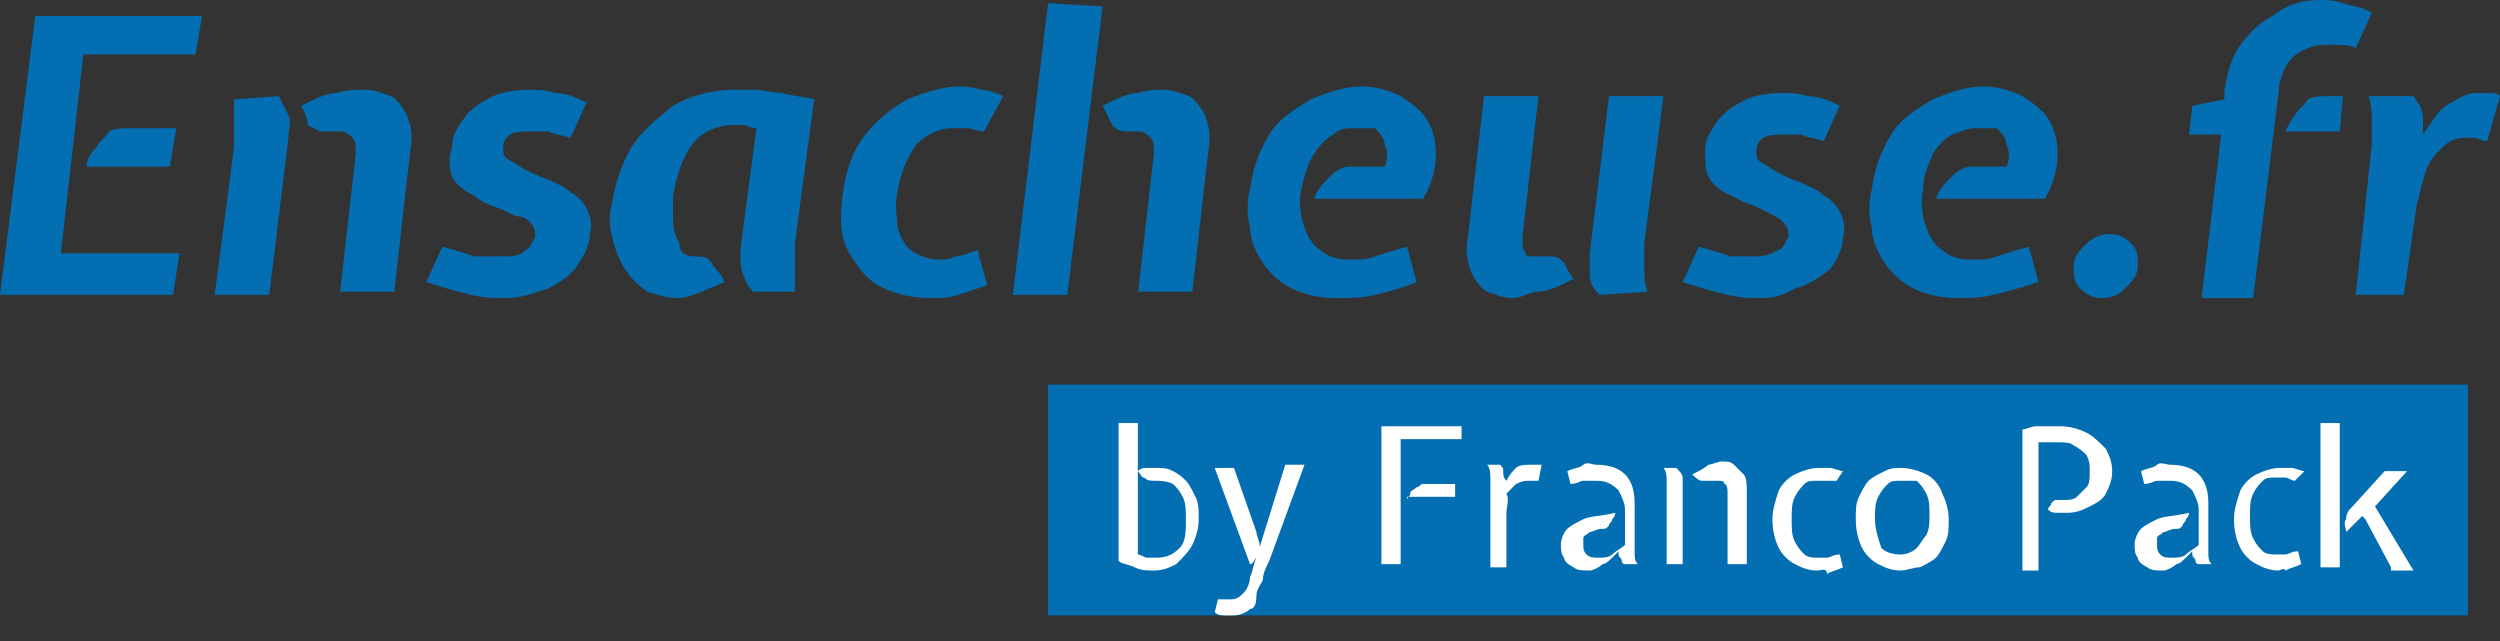
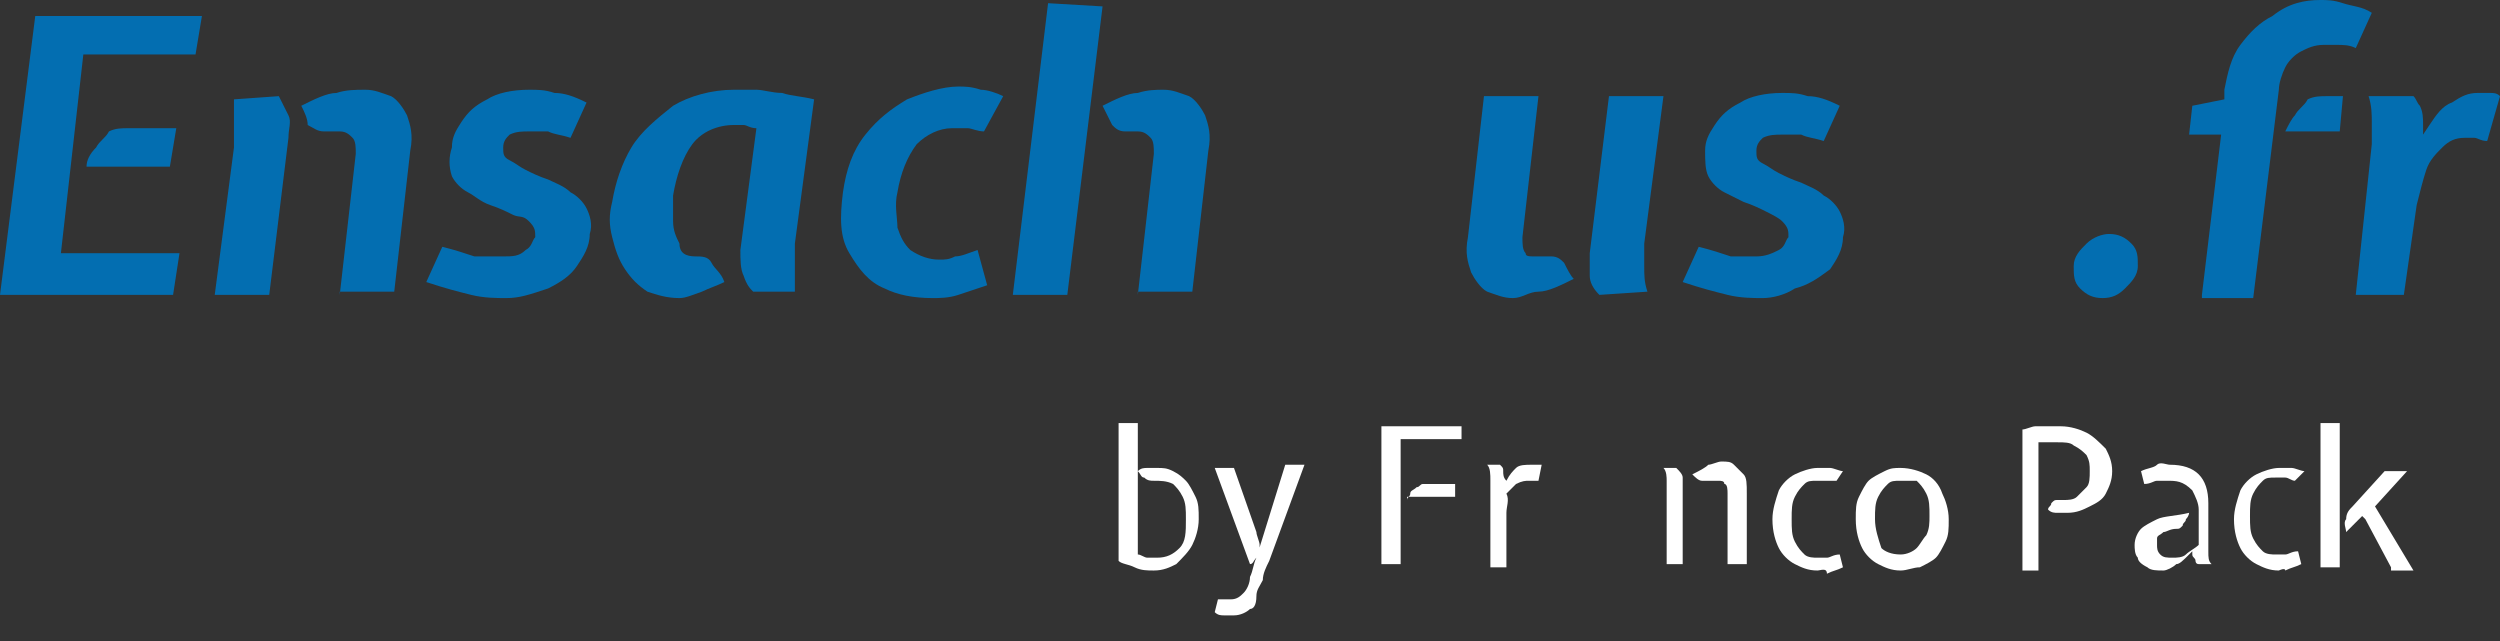
<svg xmlns="http://www.w3.org/2000/svg" version="1.1" id="Calque_1" x="0px" y="0px" viewBox="0 0 78 20" style="enable-background:new 0 0 78 20;" xml:space="preserve">
  <rect x="0" y="0" width="78" height="20" fill="#333333" stroke="none" />
  <style type="text/css">
	.st0{fill:#036EB1;}
	.st1{fill:#FFFFFF;}
</style>
  <g>
    <path class="st0" d="M0,9.2l1.1-8.7h5.2L6.1,1.7H2.6L1.9,7.9h3.7L5.4,9.2H0z M2.7,5.2C2.7,5,2.8,4.8,3,4.6c0.1-0.2,0.3-0.3,0.4-0.5   C3.6,4,3.8,4,4,4h1.5L5.3,5.2H2.7z" />
    <path class="st0" d="M6.7,9.2l0.6-4.6c0-0.2,0-0.5,0-0.7s0-0.5,0-0.8L8.7,3C8.8,3.2,8.9,3.4,9,3.6S9,4,9,4.3L8.4,9.2H6.7z    M10.6,9.2l0.5-4.4c0-0.2,0-0.4-0.1-0.5c-0.1-0.1-0.2-0.2-0.4-0.2c-0.1,0-0.2,0-0.2,0c-0.1,0-0.2,0-0.3,0c-0.2,0-0.3-0.1-0.5-0.2   C9.6,3.7,9.5,3.5,9.4,3.3c0.4-0.2,0.8-0.4,1.1-0.4c0.3-0.1,0.6-0.1,0.9-0.1c0.3,0,0.5,0.1,0.8,0.2c0.2,0.1,0.4,0.4,0.5,0.6   c0.1,0.3,0.2,0.6,0.1,1.1l-0.5,4.4H10.6z" />
    <path class="st0" d="M15.8,9.3c-0.3,0-0.7,0-1.1-0.1c-0.4-0.1-0.8-0.2-1.4-0.4l0.5-1.1c0.4,0.1,0.7,0.2,1,0.3C15.2,8,15.4,8,15.7,8   C16,8,16.2,8,16.4,7.8c0.2-0.1,0.2-0.3,0.3-0.4c0-0.2,0-0.3-0.2-0.5S16.2,6.8,16,6.7c-0.2-0.1-0.4-0.2-0.7-0.3S14.8,6.1,14.6,6   c-0.2-0.1-0.4-0.3-0.5-0.5C14,5.2,14,4.9,14.1,4.6c0-0.3,0.1-0.5,0.3-0.8c0.2-0.3,0.4-0.5,0.8-0.7c0.3-0.2,0.8-0.3,1.3-0.3   c0.3,0,0.5,0,0.8,0.1c0.3,0,0.6,0.1,1,0.3l-0.5,1.1c-0.3-0.1-0.5-0.1-0.7-0.2c-0.2,0-0.4,0-0.6,0c-0.2,0-0.4,0-0.6,0.1   c-0.1,0.1-0.2,0.2-0.2,0.4c0,0.2,0,0.3,0.2,0.4s0.3,0.2,0.5,0.3c0.2,0.1,0.4,0.2,0.7,0.3c0.2,0.1,0.5,0.2,0.7,0.4   c0.2,0.1,0.4,0.3,0.5,0.5c0.1,0.2,0.2,0.5,0.1,0.8c0,0.4-0.2,0.7-0.4,1c-0.2,0.3-0.5,0.5-0.9,0.7C16.5,9.2,16.2,9.3,15.8,9.3z" />
    <path class="st0" d="M21.2,9.3c-0.4,0-0.7-0.1-1-0.2c-0.3-0.2-0.5-0.4-0.7-0.7c-0.2-0.3-0.3-0.6-0.4-1c-0.1-0.4-0.1-0.7,0-1.1   c0.1-0.6,0.3-1.2,0.6-1.7c0.3-0.5,0.8-0.9,1.3-1.3c0.5-0.3,1.2-0.5,1.9-0.5c0.2,0,0.4,0,0.7,0c0.2,0,0.5,0.1,0.8,0.1   c0.3,0.1,0.6,0.1,1,0.2l-0.6,4.5c0,0.2,0,0.5,0,0.7c0,0.3,0,0.5,0,0.8h-1.3c-0.1-0.1-0.2-0.2-0.3-0.5c-0.1-0.2-0.1-0.5-0.1-0.8   l0.5-3.8c-0.2,0-0.3-0.1-0.4-0.1c-0.1,0-0.2,0-0.3,0c-0.5,0-1,0.2-1.3,0.6c-0.3,0.4-0.5,1-0.6,1.6c0,0.3,0,0.5,0,0.8   c0,0.3,0.1,0.5,0.2,0.7C21.2,7.9,21.4,8,21.7,8c0.2,0,0.4,0,0.5,0.2c0.1,0.2,0.3,0.3,0.4,0.6c-0.2,0.1-0.5,0.2-0.7,0.3   C21.6,9.2,21.4,9.3,21.2,9.3z" />
    <path class="st0" d="M29.1,9.3c-0.6,0-1.1-0.1-1.5-0.3c-0.5-0.2-0.8-0.6-1.1-1.1S26.2,6.8,26.3,6c0.1-0.7,0.3-1.3,0.7-1.8   c0.4-0.5,0.8-0.8,1.3-1.1c0.5-0.2,1.1-0.4,1.6-0.4c0.2,0,0.4,0,0.7,0.1c0.2,0,0.5,0.1,0.7,0.2l-0.6,1.1c-0.2,0-0.4-0.1-0.5-0.1   s-0.3,0-0.5,0c-0.4,0-0.8,0.2-1.1,0.5c-0.3,0.4-0.5,0.9-0.6,1.5c-0.1,0.4,0,0.8,0,1.1c0.1,0.3,0.2,0.5,0.4,0.7   C28.7,8,29,8.1,29.3,8.1c0.2,0,0.3,0,0.5-0.1c0.2,0,0.4-0.1,0.7-0.2l0.3,1.1c-0.3,0.1-0.6,0.2-0.9,0.3C29.6,9.3,29.3,9.3,29.1,9.3z   " />
    <path class="st0" d="M31.6,9.2l1.1-9.1l1.7,0.1l-1.1,9H31.6z M35.5,9.2L36,4.8c0-0.2,0-0.4-0.1-0.5c-0.1-0.1-0.2-0.2-0.4-0.2   c-0.1,0-0.1,0-0.2,0c-0.1,0-0.1,0-0.2,0c-0.2,0-0.3-0.1-0.4-0.2c-0.1-0.2-0.2-0.4-0.3-0.6c0.4-0.2,0.8-0.4,1.1-0.4   c0.3-0.1,0.6-0.1,0.8-0.1c0.3,0,0.5,0.1,0.8,0.2c0.2,0.1,0.4,0.4,0.5,0.6c0.1,0.3,0.2,0.6,0.1,1.1l-0.5,4.4H35.5z" />
-     <path class="st0" d="M41.7,9.3c-0.5,0-1-0.1-1.4-0.3c-0.4-0.2-0.7-0.5-0.9-0.8c-0.2-0.3-0.4-0.7-0.4-1.1c-0.1-0.4-0.1-0.8,0-1.2   c0.1-0.7,0.3-1.2,0.6-1.7c0.3-0.5,0.8-0.8,1.3-1.1c0.5-0.2,1-0.4,1.6-0.4c0.4,0,0.8,0.1,1.2,0.3c0.3,0.2,0.6,0.4,0.8,0.7   c0.2,0.3,0.3,0.7,0.3,1.1c0,0.4-0.1,0.9-0.4,1.4H41c0.1-0.3,0.3-0.5,0.5-0.7c0.2-0.2,0.4-0.3,0.6-0.3h1.1c0.1-0.2,0.1-0.5,0-0.7   c0-0.2-0.2-0.4-0.3-0.5C42.7,4,42.5,4,42.3,4C42,4,41.8,4,41.6,4.2c-0.2,0.1-0.4,0.3-0.6,0.6c-0.2,0.3-0.3,0.7-0.4,1.1   c-0.1,0.5,0,0.9,0.1,1.2c0.1,0.3,0.3,0.6,0.5,0.7c0.2,0.2,0.5,0.3,0.9,0.3c0.3,0,0.6,0,0.8-0.1c0.3-0.1,0.6-0.2,1-0.3l0.3,1.1   c-0.5,0.2-0.9,0.3-1.3,0.4C42.5,9.3,42.1,9.3,41.7,9.3z" />
    <path class="st0" d="M47.2,9.3c-0.3,0-0.5-0.1-0.8-0.2C46.2,9,46,8.7,45.9,8.5c-0.1-0.3-0.2-0.6-0.1-1.1L46.3,3H48l-0.5,4.4   c0,0.2,0,0.4,0.1,0.5C47.6,8,47.7,8,47.9,8c0.1,0,0.2,0,0.2,0c0.1,0,0.2,0,0.3,0c0.2,0,0.3,0.1,0.4,0.2c0.1,0.2,0.2,0.4,0.3,0.5   c-0.4,0.2-0.8,0.4-1.1,0.4S47.5,9.3,47.2,9.3z M49.9,9.2c-0.2-0.2-0.3-0.4-0.3-0.6c0-0.2,0-0.4,0-0.7L50.2,3h1.7l-0.6,4.6   c0,0.2,0,0.5,0,0.7c0,0.3,0,0.5,0.1,0.8L49.9,9.2z" />
    <path class="st0" d="M55,9.3c-0.3,0-0.7,0-1.1-0.1c-0.4-0.1-0.8-0.2-1.4-0.4l0.5-1.1c0.4,0.1,0.7,0.2,1,0.3C54.3,8,54.6,8,54.8,8   c0.3,0,0.5-0.1,0.7-0.2c0.2-0.1,0.2-0.3,0.3-0.4c0-0.2,0-0.3-0.2-0.5c-0.1-0.1-0.3-0.2-0.5-0.3c-0.2-0.1-0.4-0.2-0.7-0.3   C54.2,6.2,54,6.1,53.8,6c-0.2-0.1-0.4-0.3-0.5-0.5c-0.1-0.2-0.1-0.5-0.1-0.8c0-0.3,0.1-0.5,0.3-0.8c0.2-0.3,0.4-0.5,0.8-0.7   c0.3-0.2,0.8-0.3,1.3-0.3c0.3,0,0.5,0,0.8,0.1c0.3,0,0.6,0.1,1,0.3l-0.5,1.1c-0.3-0.1-0.5-0.1-0.7-0.2c-0.2,0-0.4,0-0.6,0   c-0.2,0-0.4,0-0.6,0.1c-0.1,0.1-0.2,0.2-0.2,0.4c0,0.2,0,0.3,0.2,0.4s0.3,0.2,0.5,0.3c0.2,0.1,0.4,0.2,0.7,0.3   c0.2,0.1,0.5,0.2,0.7,0.4c0.2,0.1,0.4,0.3,0.5,0.5c0.1,0.2,0.2,0.5,0.1,0.8c0,0.4-0.2,0.7-0.4,1C56.7,8.7,56.4,8.9,56,9   C55.7,9.2,55.3,9.3,55,9.3z" />
-     <path class="st0" d="M61.1,9.3c-0.5,0-1-0.1-1.4-0.3c-0.4-0.2-0.7-0.5-0.9-0.8c-0.2-0.3-0.4-0.7-0.4-1.1c-0.1-0.4-0.1-0.8,0-1.2   c0.1-0.7,0.3-1.2,0.6-1.7c0.3-0.5,0.8-0.8,1.3-1.1c0.5-0.2,1-0.4,1.6-0.4c0.4,0,0.8,0.1,1.2,0.3c0.3,0.2,0.6,0.4,0.8,0.7   c0.2,0.3,0.3,0.7,0.3,1.1c0,0.4-0.1,0.9-0.4,1.4h-3.4c0.1-0.3,0.3-0.5,0.5-0.7c0.2-0.2,0.4-0.3,0.6-0.3h1.1c0.1-0.2,0.1-0.5,0-0.7   c0-0.2-0.2-0.4-0.3-0.5C62.1,4,61.9,4,61.6,4c-0.2,0-0.4,0.1-0.7,0.2c-0.2,0.1-0.4,0.3-0.6,0.6C60.2,5.1,60,5.4,60,5.9   c-0.1,0.5,0,0.9,0.1,1.2c0.1,0.3,0.3,0.6,0.5,0.7c0.2,0.2,0.5,0.3,0.9,0.3c0.3,0,0.6,0,0.8-0.1c0.3-0.1,0.6-0.2,1-0.3l0.3,1.1   C63,9,62.6,9.1,62.2,9.2C61.8,9.3,61.4,9.3,61.1,9.3z" />
    <path class="st0" d="M65.6,9.3c-0.3,0-0.5-0.1-0.7-0.3c-0.2-0.2-0.2-0.4-0.2-0.7c0-0.3,0.2-0.5,0.4-0.7c0.2-0.2,0.5-0.3,0.7-0.3   c0.3,0,0.5,0.1,0.7,0.3c0.2,0.2,0.2,0.4,0.2,0.7c0,0.3-0.2,0.5-0.4,0.7C66.1,9.2,65.9,9.3,65.6,9.3z" />
    <path class="st0" d="M68.7,9.2l0.6-5h-1l0.1-0.9l1-0.2l0-0.3c0.1-0.5,0.2-1,0.5-1.4c0.3-0.4,0.6-0.7,1-0.9C71.4,0.1,71.9,0,72.4,0   c0.2,0,0.4,0,0.7,0.1c0.3,0.1,0.6,0.1,0.9,0.3l-0.5,1.1c-0.2-0.1-0.4-0.1-0.6-0.1c-0.2,0-0.3,0-0.4,0c-0.3,0-0.5,0.1-0.7,0.2   c-0.2,0.1-0.4,0.3-0.5,0.5c-0.1,0.2-0.2,0.5-0.2,0.7l-0.8,6.5H68.7z M71.3,4.1c0.1-0.2,0.2-0.4,0.3-0.5c0.1-0.2,0.3-0.3,0.4-0.5   C72.2,3,72.4,3,72.6,3h0.5L73,4.1H71.3z" />
    <path class="st0" d="M73.5,9.2L74,4.5c0-0.2,0-0.5,0-0.7s0-0.5-0.1-0.8L75.3,3c0.1,0.1,0.1,0.2,0.2,0.3c0.1,0.2,0.1,0.4,0.1,0.6   l0,0.3l0.2-0.3c0.2-0.3,0.4-0.6,0.7-0.7c0.3-0.2,0.5-0.3,0.8-0.3c0.1,0,0.3,0,0.4,0S77.9,2.9,78,3l-0.4,1.4c-0.2,0-0.3-0.1-0.4-0.1   c-0.1,0-0.2,0-0.3,0c-0.3,0-0.5,0.1-0.7,0.3c-0.2,0.2-0.4,0.4-0.5,0.7c-0.1,0.3-0.2,0.7-0.3,1.1L75,9.2H73.5z" />
  </g>
-   <rect x="32.7" y="12" class="st0" width="44.3" height="7.2" />
  <g>
    <path class="st1" d="M36,17.8c-0.2,0-0.4,0-0.6-0.1c-0.2-0.1-0.4-0.1-0.5-0.2v-4.3h0.6v4.1c0.1,0,0.2,0.1,0.3,0.1   c0.1,0,0.2,0,0.3,0c0.3,0,0.5-0.1,0.7-0.3c0.2-0.2,0.2-0.5,0.2-0.9c0-0.3,0-0.5-0.1-0.7c-0.1-0.2-0.2-0.3-0.3-0.4   C36.4,15,36.2,15,36,15c-0.1,0-0.2,0-0.3-0.1c-0.1,0-0.1-0.1-0.2-0.2c0.1-0.1,0.2-0.1,0.3-0.1c0.1,0,0.2,0,0.3,0   c0.2,0,0.3,0,0.5,0.1c0.2,0.1,0.3,0.2,0.4,0.3c0.1,0.1,0.2,0.3,0.3,0.5c0.1,0.2,0.1,0.4,0.1,0.7c0,0.3-0.1,0.6-0.2,0.8   c-0.1,0.2-0.3,0.4-0.5,0.6C36.5,17.7,36.3,17.8,36,17.8z" />
    <path class="st1" d="M39,17.6l-1.1-3h0.6l0.7,2c0,0.1,0.1,0.3,0.1,0.4c0,0.1,0,0.3-0.1,0.4C39.1,17.5,39.1,17.6,39,17.6z    M38.5,19.2c-0.1,0-0.2,0-0.3,0c-0.1,0-0.2,0-0.3-0.1l0.1-0.4c0.1,0,0.1,0,0.2,0c0.1,0,0.1,0,0.2,0c0.2,0,0.3-0.1,0.4-0.2   c0.1-0.1,0.2-0.3,0.2-0.5c0.1-0.2,0.1-0.4,0.2-0.6l0.9-2.9h0.6l-1.1,3c-0.1,0.2-0.2,0.4-0.2,0.6c-0.1,0.2-0.2,0.3-0.2,0.5   C39.2,18.9,39.1,19,39,19C38.9,19.1,38.7,19.2,38.5,19.2z" />
    <path class="st1" d="M43.1,17.7v-4.4h2.5v0.4h-1.9v3.9H43.1z M43.9,15.6c0-0.1,0.1-0.1,0.1-0.2c0-0.1,0.1-0.1,0.2-0.2   c0.1,0,0.1-0.1,0.2-0.1h1v0.4H43.9z" />
    <path class="st1" d="M46.5,17.7v-2.1c0-0.2,0-0.4,0-0.6c0-0.2,0-0.4-0.1-0.5h0.4c0.1,0.1,0.1,0.1,0.1,0.2c0,0.1,0,0.2,0.1,0.3v0.1   l0-0.1c0.1-0.2,0.2-0.3,0.3-0.4c0.1-0.1,0.3-0.1,0.5-0.1c0,0,0.1,0,0.1,0c0,0,0.1,0,0.2,0l-0.1,0.5c-0.1,0-0.1,0-0.2,0   c0,0-0.1,0-0.1,0c-0.1,0-0.2,0-0.4,0.1c-0.1,0.1-0.2,0.2-0.3,0.3C47.1,15.6,47,15.8,47,16v1.7H46.5z" />
-     <path class="st1" d="M49.6,17.8c-0.2,0-0.4,0-0.5-0.1c-0.2-0.1-0.3-0.2-0.3-0.3c-0.1-0.1-0.1-0.3-0.1-0.4c0-0.2,0.1-0.4,0.2-0.5   c0.1-0.1,0.3-0.2,0.5-0.3c0.2-0.1,0.6-0.1,1-0.2c0,0,0,0.1-0.1,0.2c0,0.1-0.1,0.1-0.1,0.2c-0.1,0.1-0.1,0.1-0.2,0.1   c-0.2,0-0.3,0.1-0.4,0.1c-0.1,0.1-0.2,0.1-0.2,0.2c0,0.1,0,0.1,0,0.2c0,0.1,0,0.2,0.1,0.3c0.1,0.1,0.2,0.1,0.4,0.1   c0.1,0,0.3,0,0.4-0.1c0.1-0.1,0.3-0.2,0.4-0.3v-1.1c0-0.2-0.1-0.4-0.2-0.6C50.2,15,50,15,49.7,15c-0.1,0-0.2,0-0.3,0   c-0.1,0-0.2,0.1-0.4,0.1l-0.1-0.4c0.2-0.1,0.4-0.1,0.5-0.2s0.3,0,0.4,0c0.4,0,0.7,0.1,0.9,0.3c0.2,0.2,0.3,0.5,0.3,0.9v0.9   c0,0.2,0,0.4,0,0.6c0,0.2,0,0.3,0.1,0.4h-0.4c-0.1,0-0.1-0.1-0.1-0.1c0-0.1-0.1-0.1-0.1-0.2l0-0.1l-0.1,0.1   c-0.2,0.2-0.3,0.3-0.4,0.3C49.9,17.7,49.7,17.8,49.6,17.8z" />
    <path class="st1" d="M52,17.7v-2.3c0-0.1,0-0.2,0-0.4c0-0.1,0-0.3-0.1-0.4h0.4c0.1,0.1,0.2,0.2,0.2,0.3c0,0.1,0,0.2,0,0.3v2.4H52z    M53.9,17.7v-2.3c0-0.1,0-0.3-0.1-0.3C53.8,15,53.7,15,53.6,15c0,0-0.1,0-0.1,0c0,0-0.1,0-0.1,0c-0.1,0-0.2,0-0.3,0   c-0.1,0-0.2-0.1-0.3-0.2c0.2-0.1,0.4-0.2,0.5-0.3c0.1,0,0.3-0.1,0.4-0.1c0.2,0,0.3,0,0.4,0.1c0.1,0.1,0.2,0.2,0.3,0.3   c0.1,0.1,0.1,0.3,0.1,0.6v2.2H53.9z" />
    <path class="st1" d="M56.7,17.8c-0.3,0-0.5-0.1-0.7-0.2c-0.2-0.1-0.4-0.3-0.5-0.5c-0.1-0.2-0.2-0.5-0.2-0.9c0-0.3,0.1-0.6,0.2-0.9   c0.1-0.2,0.3-0.4,0.5-0.5c0.2-0.1,0.5-0.2,0.7-0.2c0.1,0,0.2,0,0.4,0c0.1,0,0.3,0.1,0.4,0.1L57.3,15C57.2,15,57.1,15,57,15   s-0.2,0-0.3,0c-0.2,0-0.3,0-0.4,0.1c-0.1,0.1-0.2,0.2-0.3,0.4c-0.1,0.2-0.1,0.4-0.1,0.7c0,0.3,0,0.5,0.1,0.7   c0.1,0.2,0.2,0.3,0.3,0.4c0.1,0.1,0.3,0.1,0.4,0.1c0.1,0,0.2,0,0.3,0c0.1,0,0.2-0.1,0.4-0.1l0.1,0.4c-0.2,0.1-0.3,0.1-0.5,0.2   C57,17.7,56.8,17.8,56.7,17.8z" />
    <path class="st1" d="M59.3,17.8c-0.3,0-0.5-0.1-0.7-0.2c-0.2-0.1-0.4-0.3-0.5-0.5c-0.1-0.2-0.2-0.5-0.2-0.9c0-0.3,0-0.5,0.1-0.7   c0.1-0.2,0.2-0.4,0.3-0.5c0.1-0.1,0.3-0.2,0.5-0.3c0.2-0.1,0.3-0.1,0.5-0.1c0.3,0,0.6,0.1,0.8,0.2c0.2,0.1,0.4,0.3,0.5,0.6   c0.1,0.2,0.2,0.5,0.2,0.8c0,0.3,0,0.5-0.1,0.7c-0.1,0.2-0.2,0.4-0.3,0.5c-0.1,0.1-0.3,0.2-0.5,0.3C59.7,17.7,59.5,17.8,59.3,17.8z    M59.3,17.3c0.2,0,0.4-0.1,0.5-0.2c0.1-0.1,0.2-0.3,0.3-0.4c0.1-0.2,0.1-0.4,0.1-0.6c0-0.3,0-0.5-0.1-0.7c-0.1-0.2-0.2-0.3-0.3-0.4   C59.6,15,59.4,15,59.3,15c-0.2,0-0.3,0-0.4,0.1c-0.1,0.1-0.2,0.2-0.3,0.4c-0.1,0.2-0.1,0.4-0.1,0.7c0,0.3,0.1,0.6,0.2,0.9   C58.8,17.2,59,17.3,59.3,17.3z" />
    <path class="st1" d="M63.1,17.7v-4.3c0.1,0,0.3-0.1,0.4-0.1s0.3,0,0.4,0c0.1,0,0.3,0,0.4,0c0.3,0,0.6,0.1,0.8,0.2   c0.2,0.1,0.4,0.3,0.6,0.5c0.1,0.2,0.2,0.4,0.2,0.7c0,0.3-0.1,0.5-0.2,0.7c-0.1,0.2-0.3,0.3-0.5,0.4c-0.2,0.1-0.4,0.2-0.7,0.2   c-0.1,0-0.2,0-0.3,0c-0.1,0-0.2,0-0.3-0.1c0-0.1,0.1-0.1,0.1-0.2c0.1-0.1,0.1-0.1,0.2-0.1c0.1,0,0.1,0,0.2,0c0.1,0,0.3,0,0.4-0.1   c0.1-0.1,0.2-0.2,0.3-0.3c0.1-0.1,0.1-0.3,0.1-0.5c0-0.2,0-0.3-0.1-0.5c-0.1-0.1-0.2-0.2-0.4-0.3c-0.1-0.1-0.3-0.1-0.5-0.1   c-0.1,0-0.2,0-0.3,0c-0.1,0-0.2,0-0.3,0v4H63.1z" />
    <path class="st1" d="M67.5,17.8c-0.2,0-0.4,0-0.5-0.1c-0.2-0.1-0.3-0.2-0.3-0.3c-0.1-0.1-0.1-0.3-0.1-0.4c0-0.2,0.1-0.4,0.2-0.5   s0.3-0.2,0.5-0.3c0.2-0.1,0.6-0.1,1-0.2c0,0,0,0.1-0.1,0.2c0,0.1-0.1,0.1-0.1,0.2c-0.1,0.1-0.1,0.1-0.2,0.1c-0.2,0-0.3,0.1-0.4,0.1   c-0.1,0.1-0.2,0.1-0.2,0.2c0,0.1,0,0.1,0,0.2c0,0.1,0,0.2,0.1,0.3c0.1,0.1,0.2,0.1,0.4,0.1c0.1,0,0.3,0,0.4-0.1   c0.1-0.1,0.3-0.2,0.4-0.3v-1.1c0-0.2-0.1-0.4-0.2-0.6C68.1,15,67.9,15,67.6,15c-0.1,0-0.2,0-0.3,0c-0.1,0-0.2,0.1-0.4,0.1l-0.1-0.4   c0.2-0.1,0.4-0.1,0.5-0.2s0.3,0,0.4,0c0.4,0,0.7,0.1,0.9,0.3c0.2,0.2,0.3,0.5,0.3,0.9v0.9c0,0.2,0,0.4,0,0.6c0,0.2,0,0.3,0.1,0.4   h-0.4c-0.1,0-0.1-0.1-0.1-0.1c0-0.1-0.1-0.1-0.1-0.2l0-0.1l-0.1,0.1c-0.2,0.2-0.3,0.3-0.4,0.3C67.8,17.7,67.6,17.8,67.5,17.8z" />
    <path class="st1" d="M71.1,17.8c-0.3,0-0.5-0.1-0.7-0.2c-0.2-0.1-0.4-0.3-0.5-0.5c-0.1-0.2-0.2-0.5-0.2-0.9c0-0.3,0.1-0.6,0.2-0.9   c0.1-0.2,0.3-0.4,0.5-0.5c0.2-0.1,0.5-0.2,0.7-0.2c0.1,0,0.2,0,0.4,0c0.1,0,0.3,0.1,0.4,0.1L71.6,15c-0.1,0-0.2-0.1-0.3-0.1   s-0.2,0-0.3,0c-0.2,0-0.3,0-0.4,0.1c-0.1,0.1-0.2,0.2-0.3,0.4c-0.1,0.2-0.1,0.4-0.1,0.7c0,0.3,0,0.5,0.1,0.7   c0.1,0.2,0.2,0.3,0.3,0.4c0.1,0.1,0.3,0.1,0.4,0.1c0.1,0,0.2,0,0.3,0c0.1,0,0.2-0.1,0.4-0.1l0.1,0.4c-0.2,0.1-0.3,0.1-0.5,0.2   C71.3,17.7,71.1,17.8,71.1,17.8z" />
    <path class="st1" d="M72.4,17.7v-4.5H73v4.5H72.4z M74.6,17.7l-0.8-1.5l-0.1-0.1l-0.1,0.1l-0.4,0.4c0-0.1-0.1-0.3,0-0.4   c0-0.2,0.1-0.3,0.2-0.4l1-1.1h0.7l-1,1.1l1.2,2H74.6z" />
  </g>
</svg>